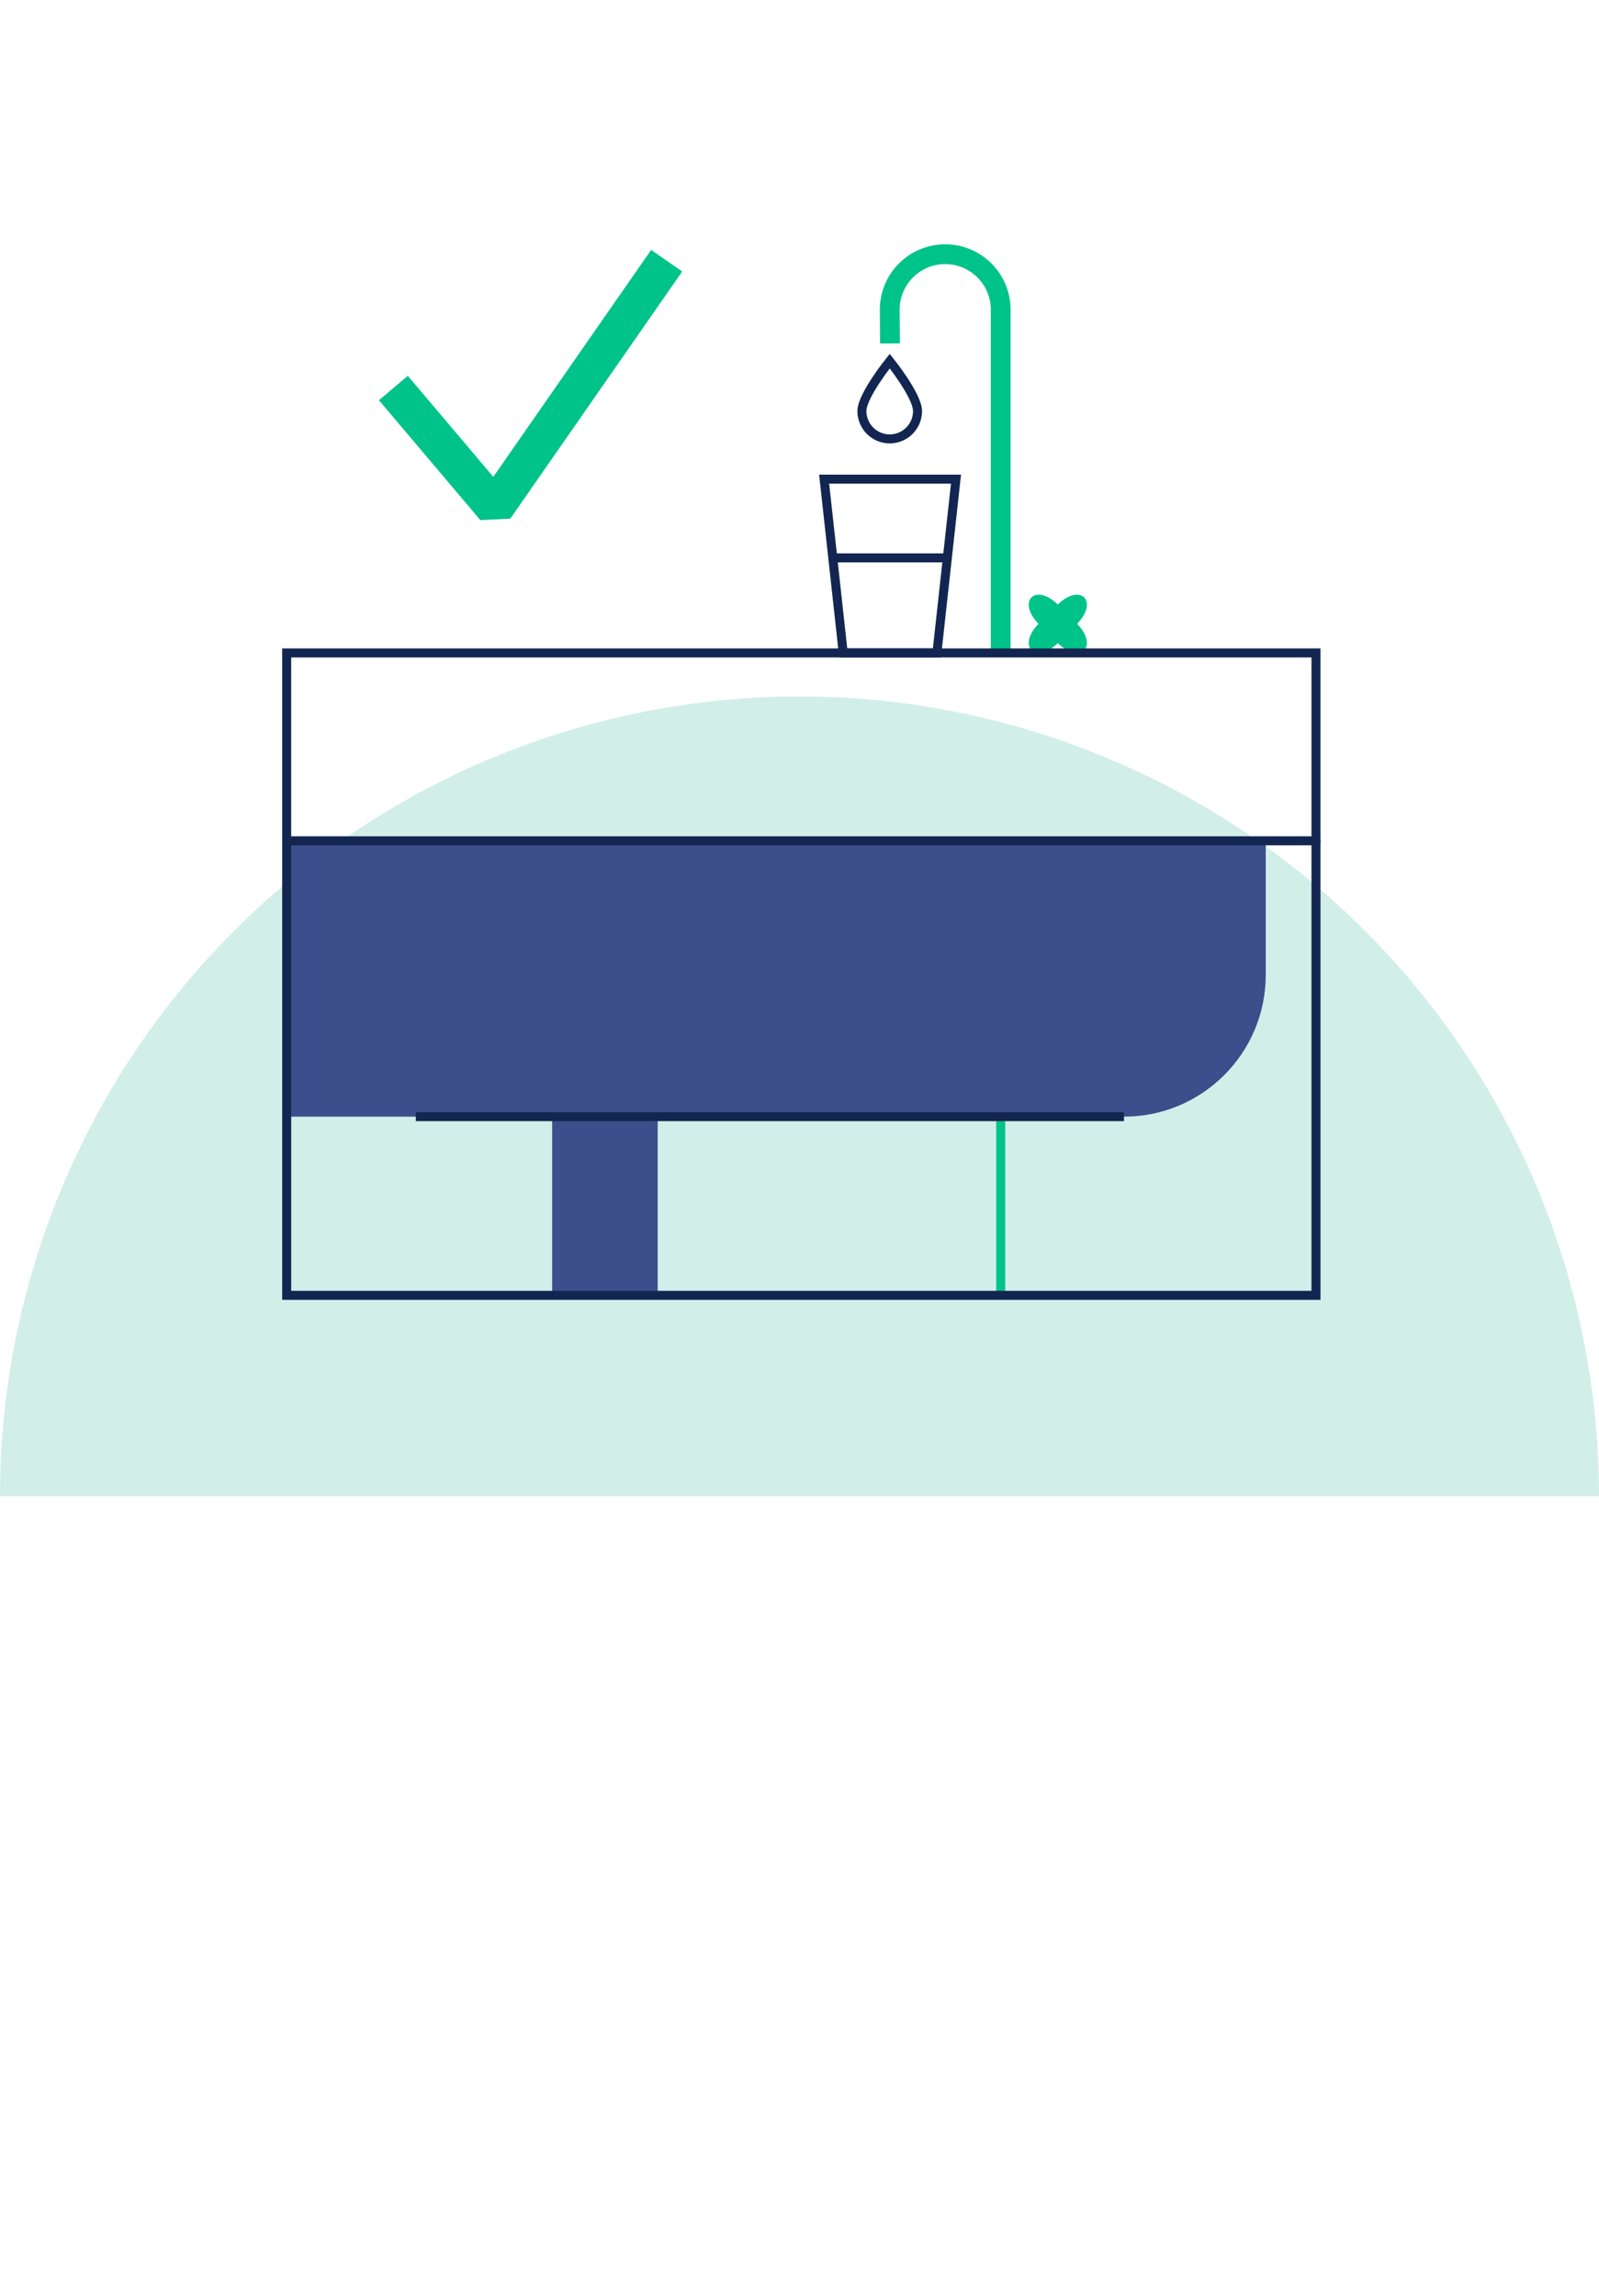
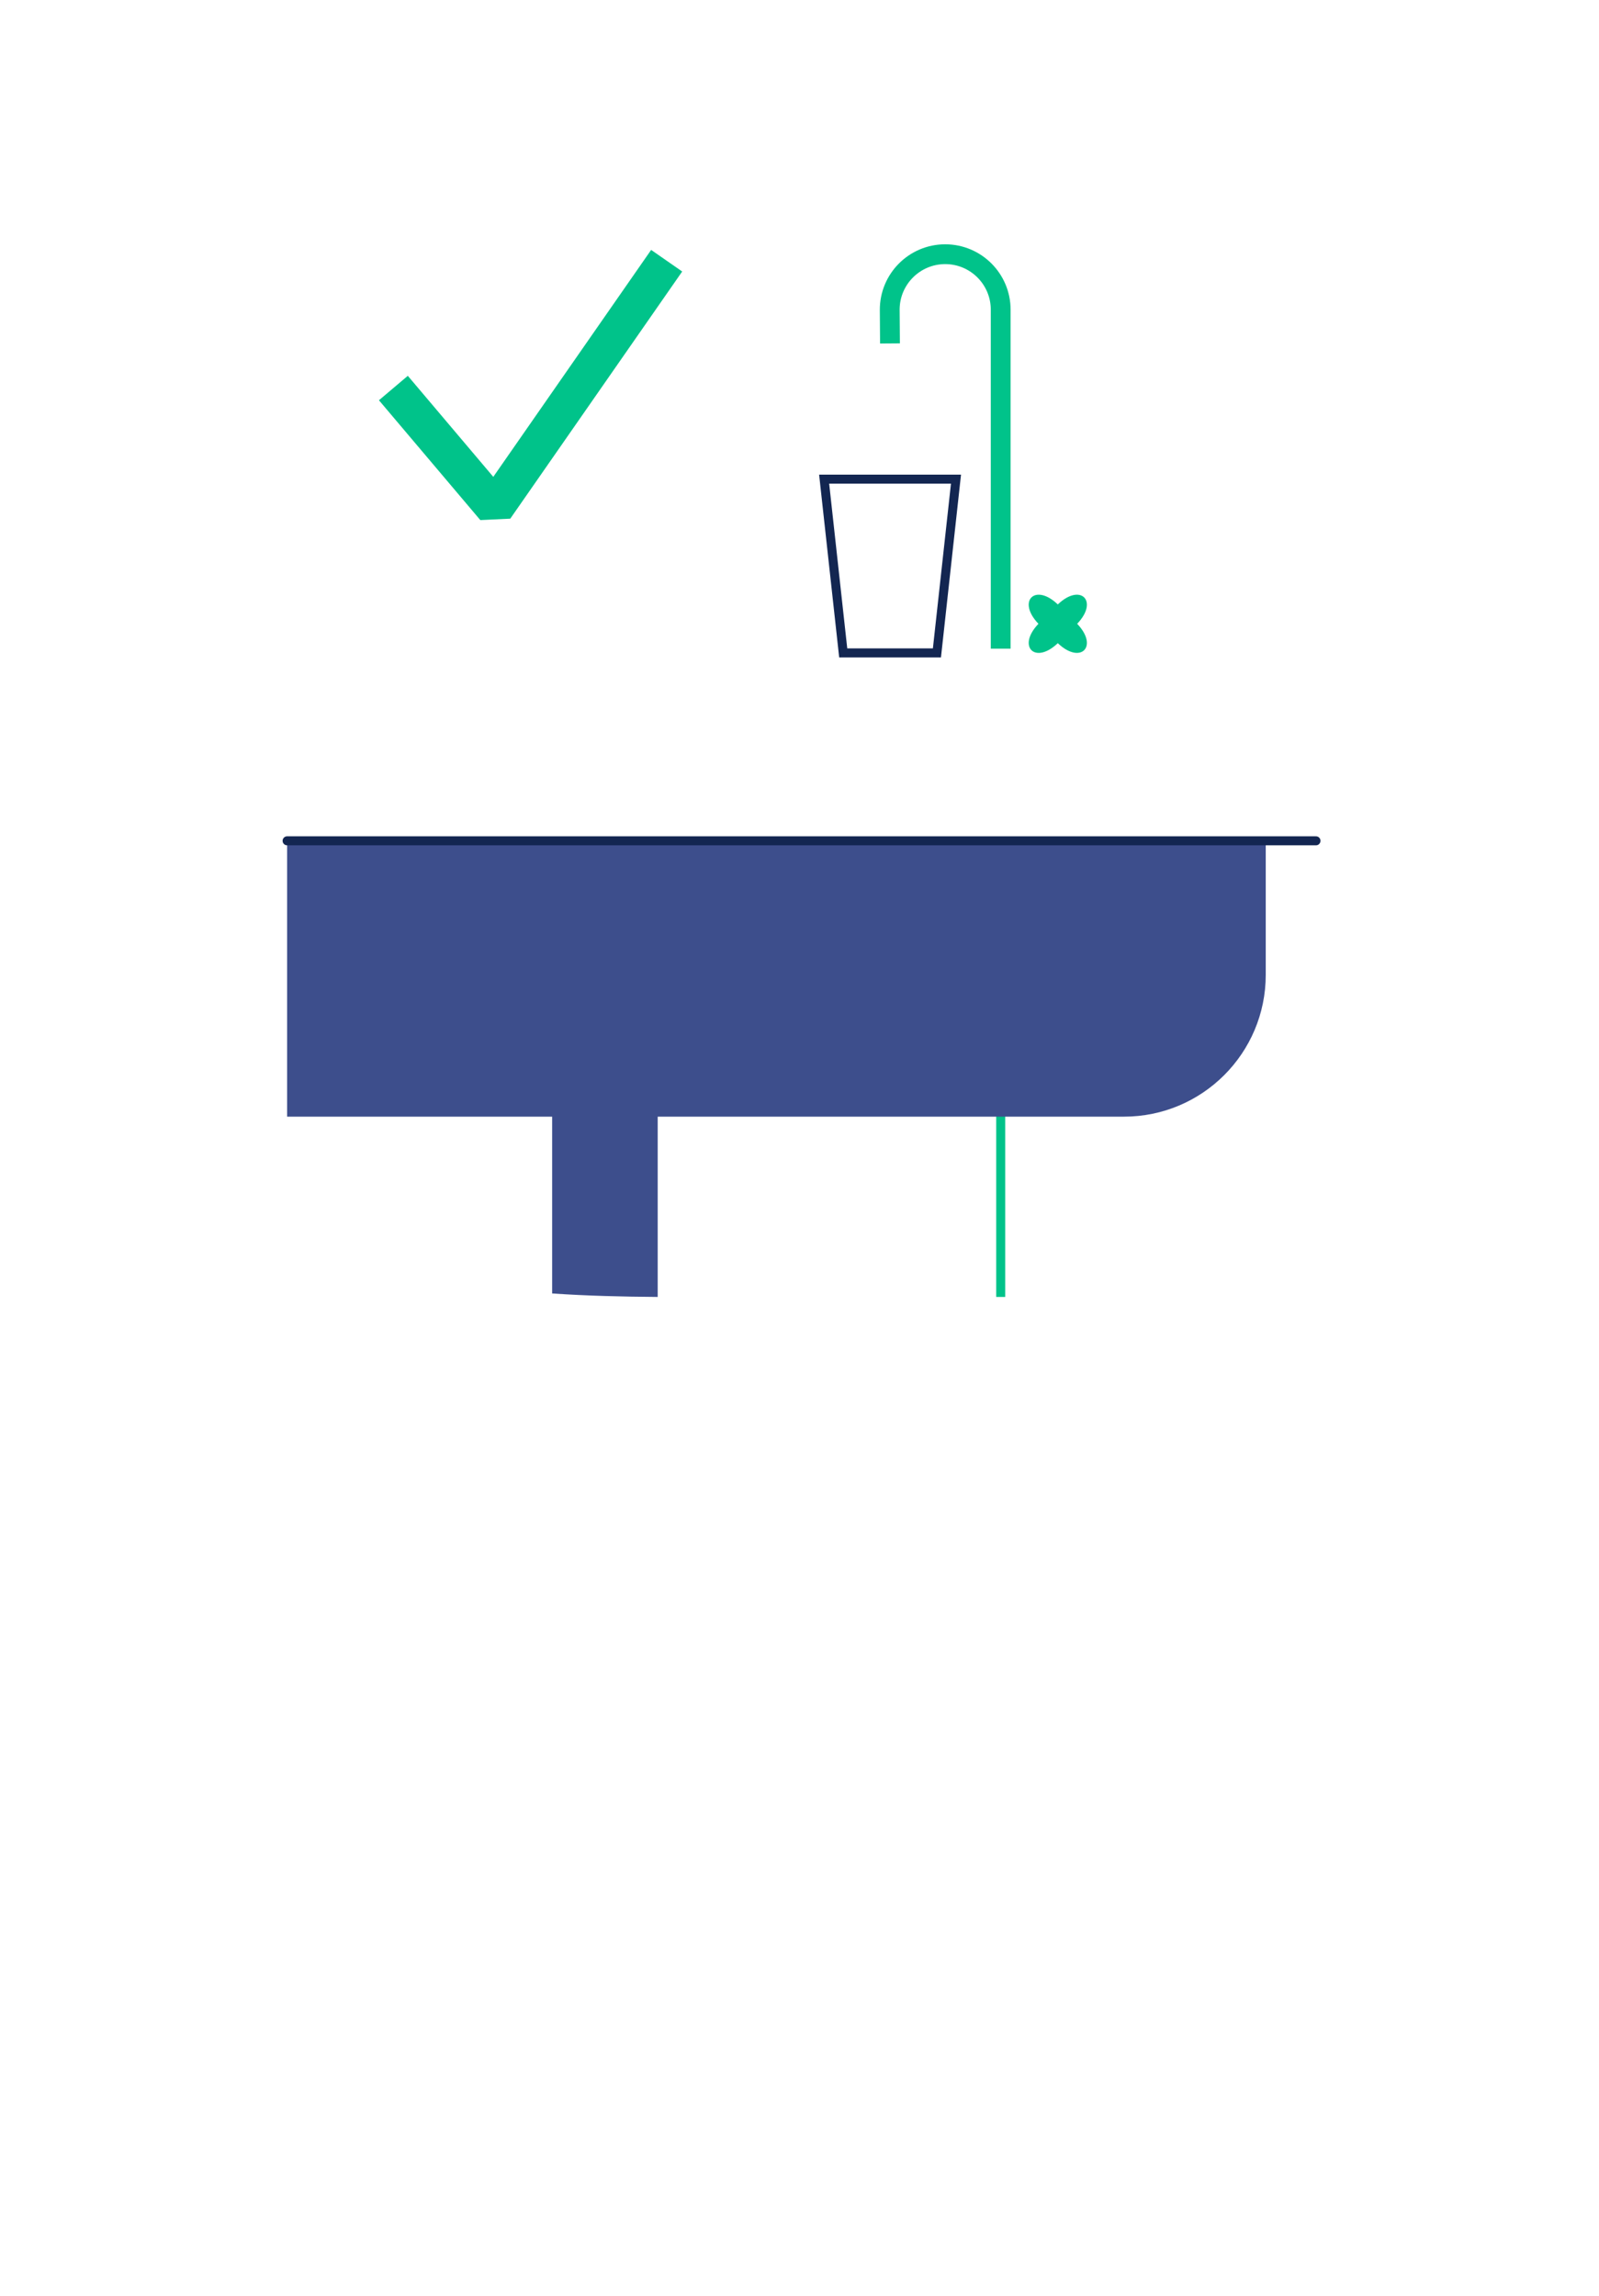
<svg xmlns="http://www.w3.org/2000/svg" width="310" height="445" viewBox="0 0 310 445" fill="none">
-   <path d="M310 290C310 248.891 293.67 209.467 264.602 180.398C235.533 151.33 196.109 135 155 135C113.891 135 74.467 151.33 45.398 180.398C16.33 209.467 6.20722e-06 248.891 0 290L155 290H310Z" fill="#D2EEE8" />
  <path d="M194.005 125.734V60.03C194.005 54.088 189.187 49.273 183.249 49.273C177.275 49.273 172.447 54.14 172.493 60.114L172.541 66.569" stroke="#00C38A" stroke-width="3.84" stroke-miterlimit="10" />
  <path d="M194.008 251.389V181.967" stroke="#00C38A" stroke-width="1.746" stroke-miterlimit="10" />
  <path d="M55.662 162.975V216.442H217.905C233.084 216.442 245.391 204.136 245.391 188.956V162.978H55.662V162.975Z" fill="#3D4E8C" />
  <path d="M55.662 162.975H255.131" stroke="#132651" stroke-width="1.746" stroke-linecap="round" stroke-linejoin="round" />
  <path d="M127.51 251.389V213.321H107.045V250.712C113.86 251.18 120.685 251.34 127.51 251.389Z" fill="#3D4E8C" />
-   <path d="M217.903 216.439H80.615" stroke="#132651" stroke-width="1.746" stroke-miterlimit="10" />
  <path d="M208.831 120.912C213.052 125.314 209.484 128.886 205.078 124.665C200.676 128.886 197.104 125.318 201.325 120.912C197.104 116.51 200.672 112.938 205.078 117.159C209.48 112.938 213.052 116.506 208.831 120.912Z" fill="#00C38A" />
-   <path d="M55.58 181.042V251.078H255.13V126.555H55.58V182.836" stroke="#132651" stroke-width="1.746" stroke-miterlimit="10" />
  <path d="M163.475 126.555H181.643L185.34 92.875H159.777L163.475 126.555Z" stroke="#132651" stroke-width="1.746" stroke-miterlimit="10" />
-   <path d="M177.885 79.678C177.885 82.656 175.47 85.072 172.492 85.072C169.514 85.072 167.098 82.656 167.098 79.678C167.098 76.7 172.492 69.993 172.492 69.993C172.492 69.993 177.885 76.696 177.885 79.678Z" stroke="#132651" stroke-width="1.746" stroke-miterlimit="10" />
-   <path d="M161.455 108.138H183.663" stroke="#132651" stroke-width="1.746" stroke-miterlimit="10" />
  <path d="M76.266 75.213L95.918 98.44L129.248 50.534" stroke="#00C38A" stroke-width="7.332" stroke-linejoin="bevel" />
</svg>